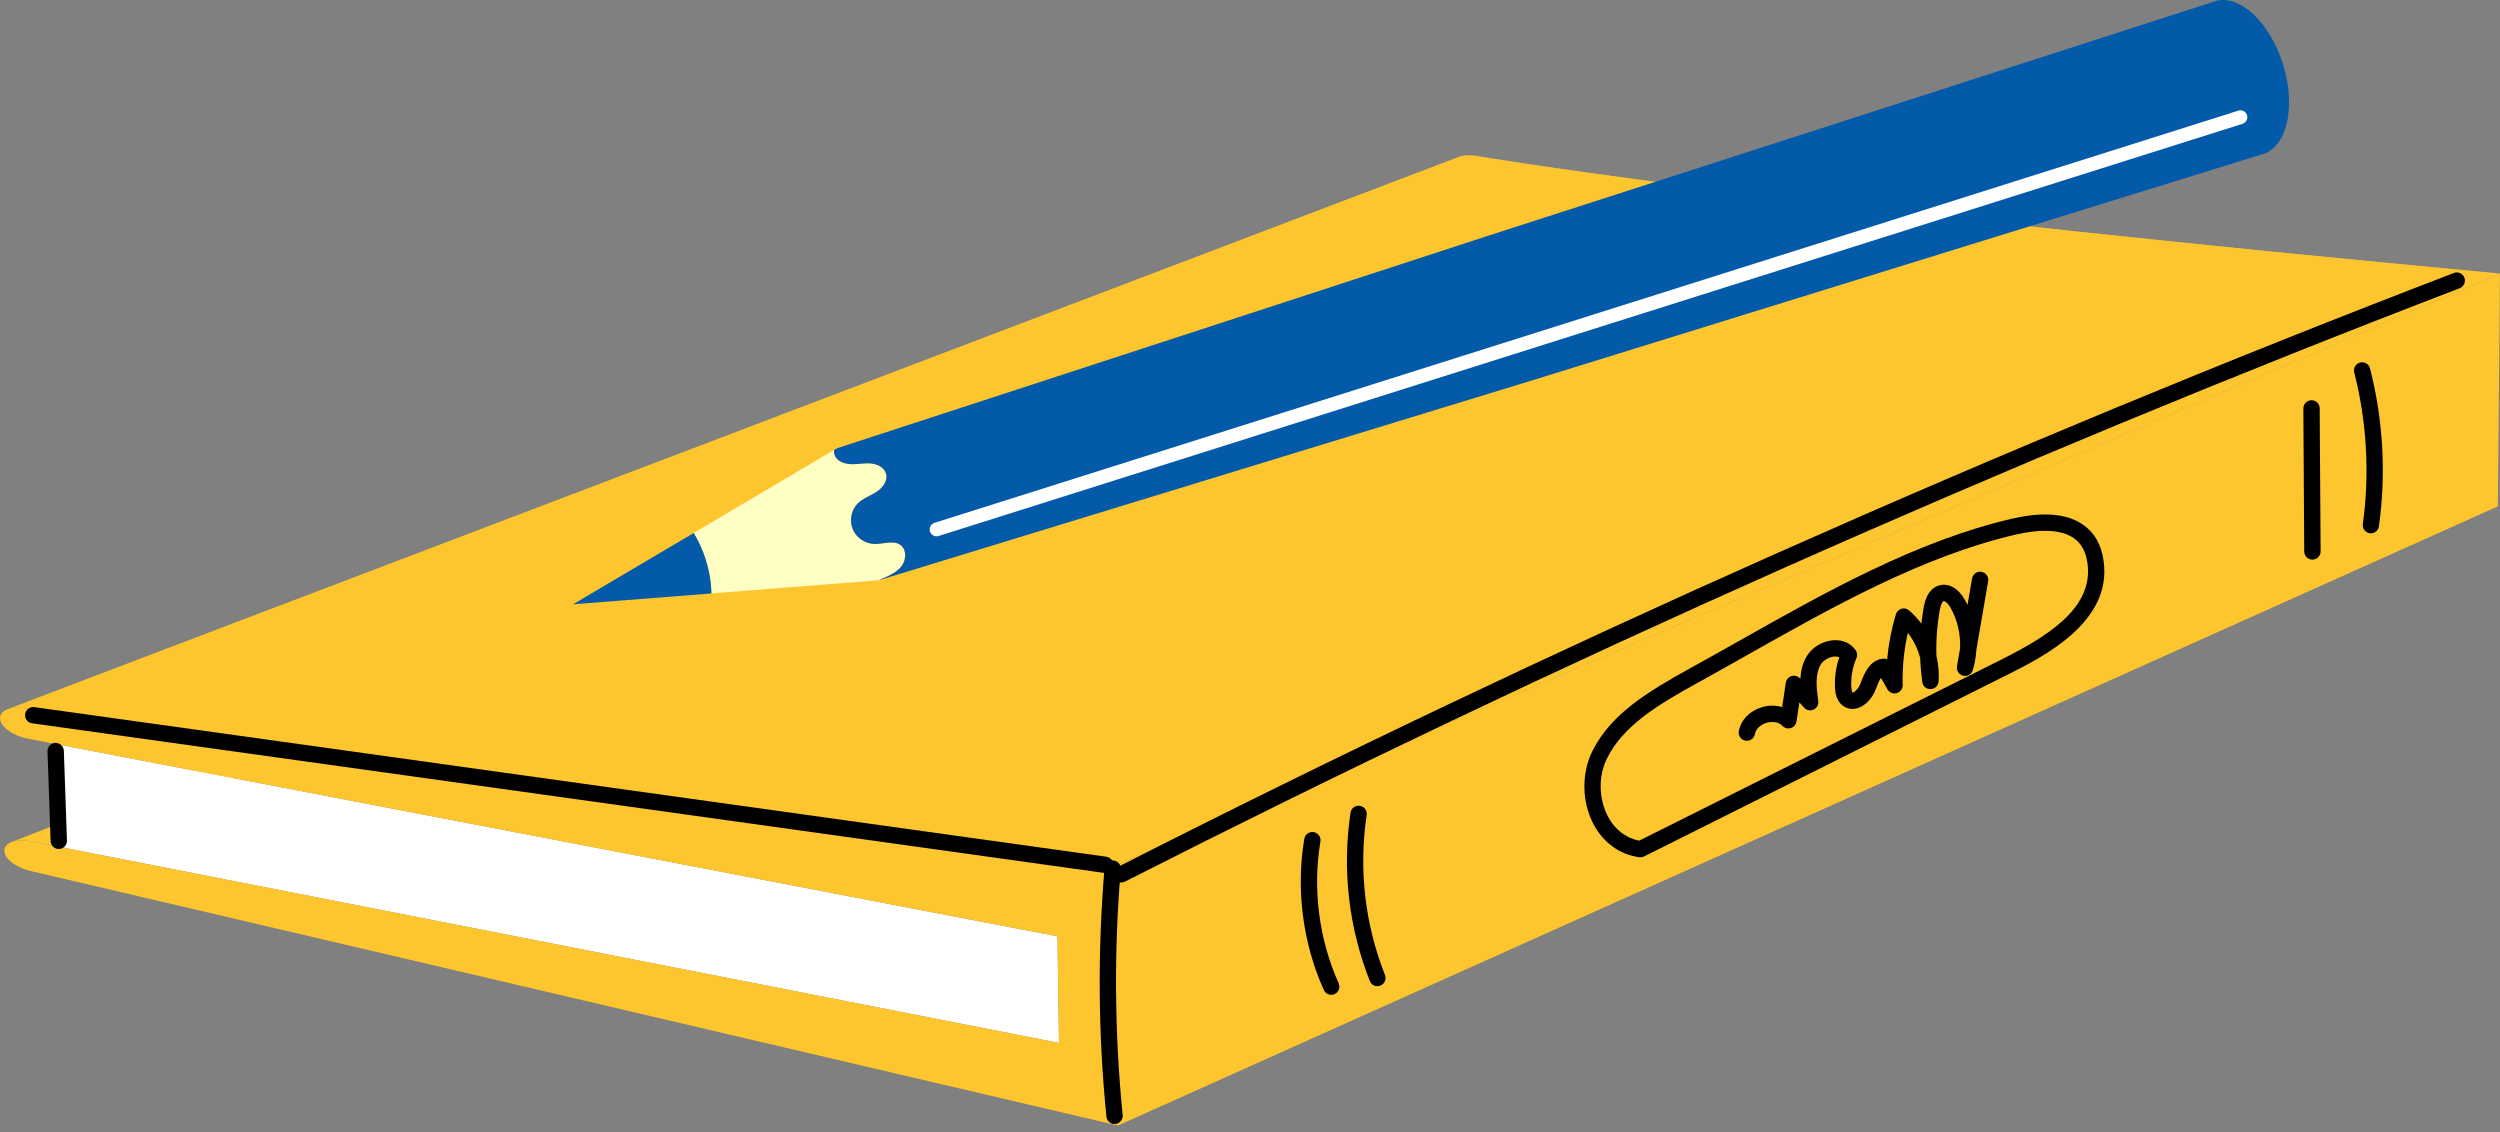
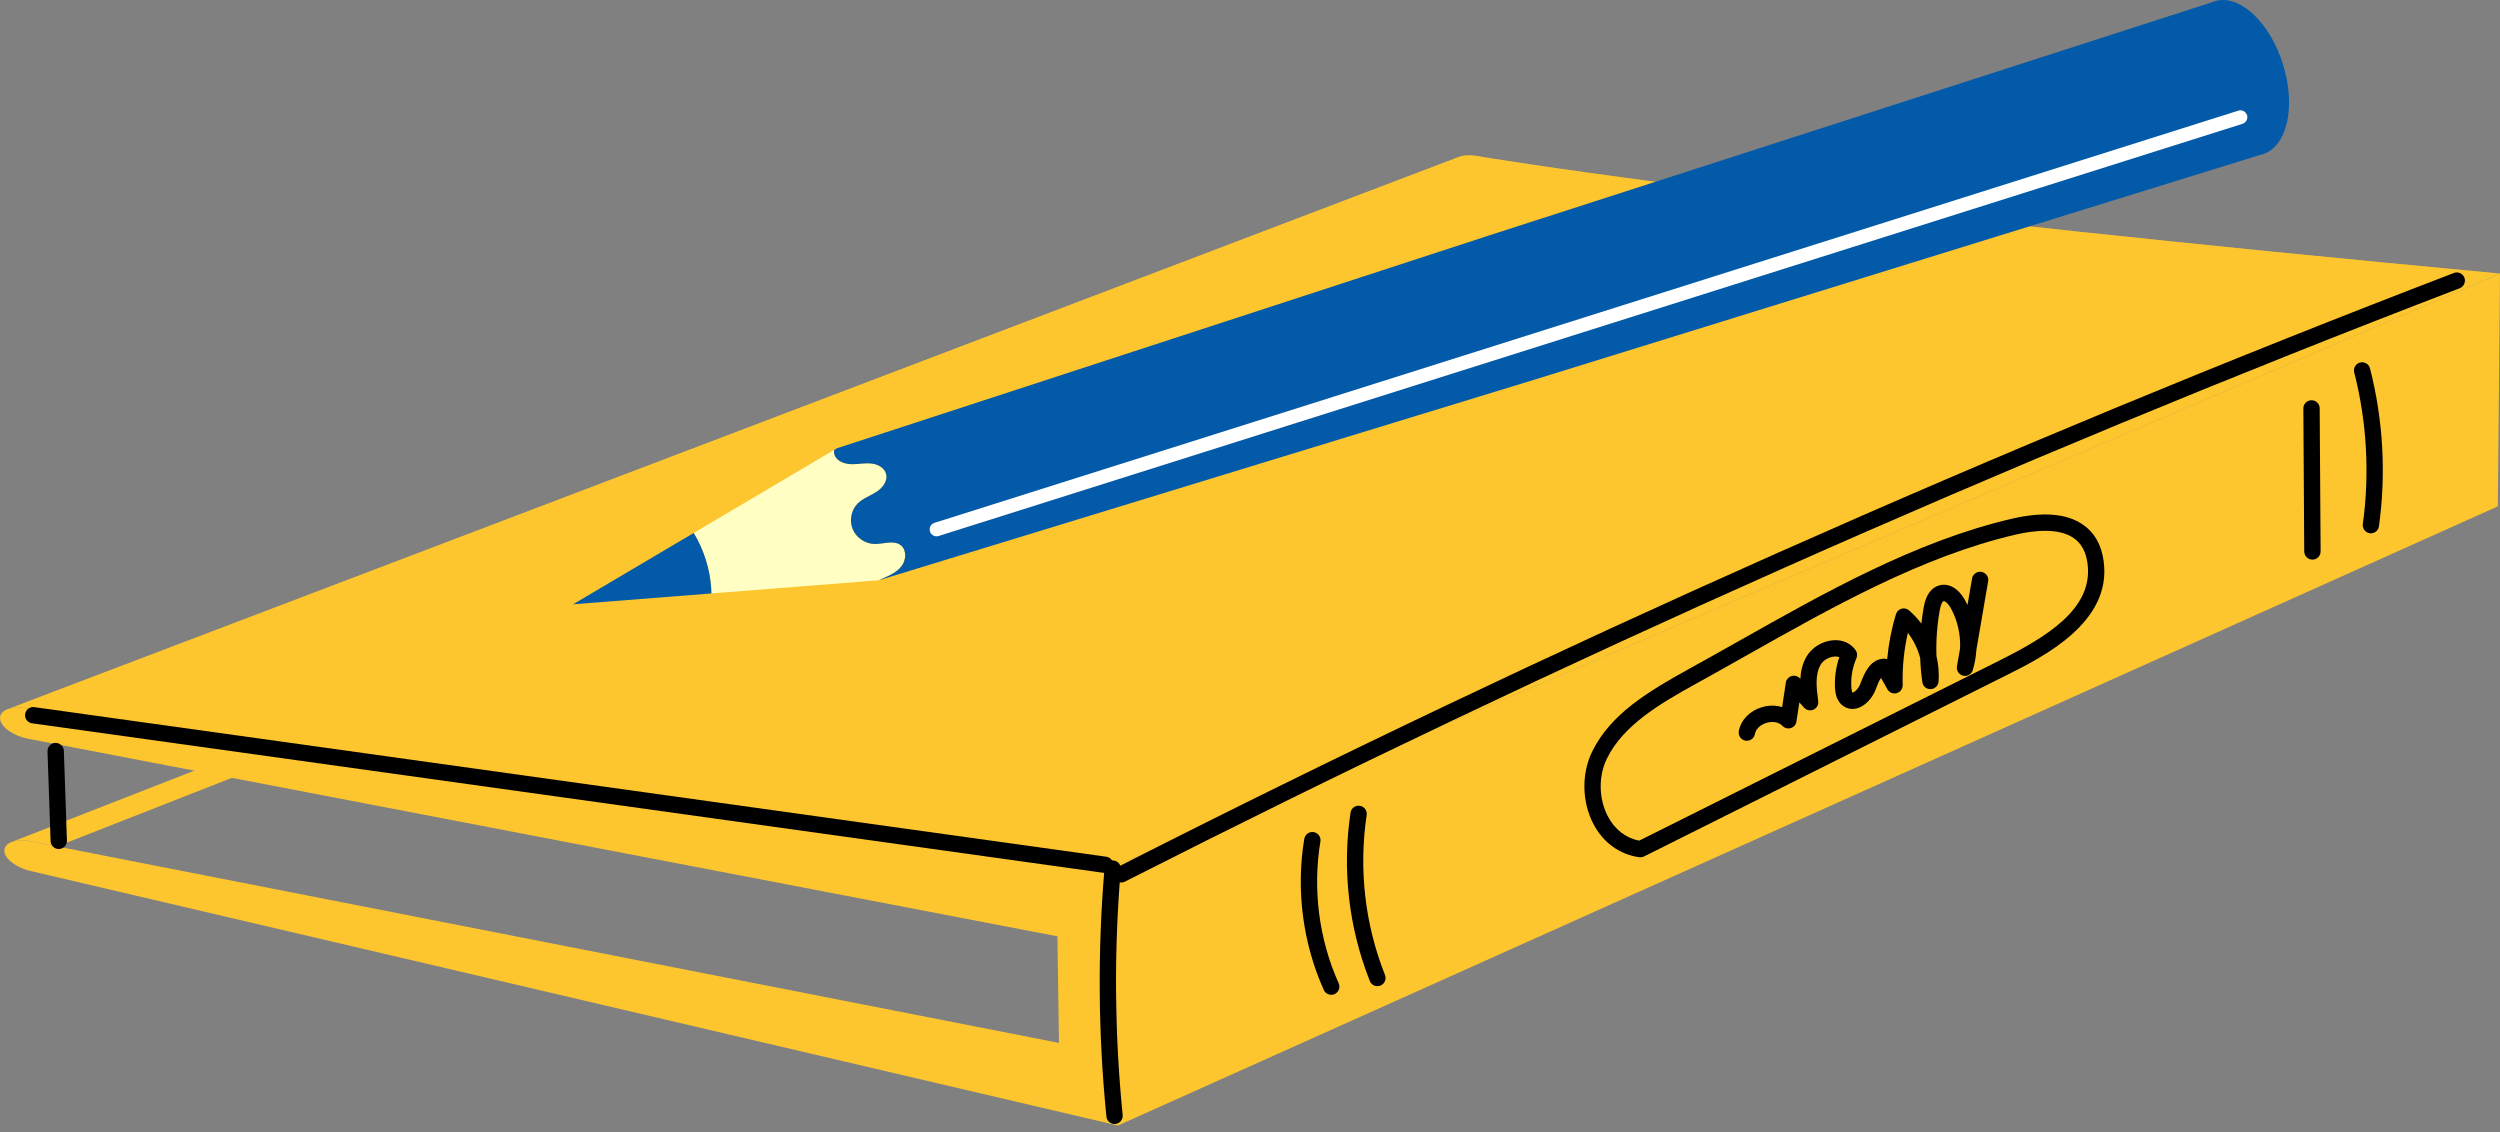
<svg xmlns="http://www.w3.org/2000/svg" width="117" height="53" viewBox="0 0 117 53" fill="none">
  <rect x="0" y="0" width="117" height="53" fill="#808080" stroke="none" />
  <path d="M0.937 39.328V39.329C0.865 39.332 0.796 39.341 0.731 39.353L0.727 39.354C0.659 39.367 0.601 39.384 0.544 39.406L68.298 12.945L68.321 12.935L68.348 12.927L68.375 12.918L68.401 12.911C68.421 12.905 68.443 12.9 68.466 12.896L68.47 12.894L68.474 12.894L68.478 12.893C68.493 12.889 68.512 12.886 68.531 12.883C68.554 12.879 68.577 12.876 68.6 12.873C68.626 12.871 68.649 12.868 68.672 12.867C68.71 12.864 68.745 12.863 68.783 12.863C68.821 12.862 68.859 12.863 68.897 12.865C68.936 12.867 68.974 12.87 69.016 12.874C69.054 12.879 69.096 12.884 69.138 12.891L70.312 13.084L2.673 39.612L1.425 39.368C1.341 39.351 1.257 39.339 1.174 39.333V39.333C1.09 39.327 1.013 39.325 0.937 39.328Z" fill="#FDC62E" />
-   <path d="M2.519 34.804L2.671 39.613L49.562 48.809L49.49 43.821L2.519 34.804Z" fill="white" />
  <path d="M68.262 7.349L0.353 33.191C0.407 33.17 0.468 33.153 0.537 33.14C0.601 33.128 0.67 33.119 0.746 33.116C0.819 33.112 0.895 33.113 0.975 33.119C1.059 33.125 1.139 33.136 1.227 33.153C1.231 33.154 1.246 33.157 1.284 33.164C1.315 33.171 1.365 33.181 1.433 33.194C1.502 33.208 1.586 33.224 1.685 33.244C1.788 33.264 1.91 33.287 2.048 33.313C2.906 33.477 4.459 33.764 6.787 34.161C9.122 34.56 12.239 35.069 16.223 35.678C20.241 36.291 25.148 37.006 31.051 37.811C37.011 38.624 44.005 39.532 52.148 40.524L117 12.802C109.365 12.093 102.802 11.433 97.196 10.834C91.648 10.24 87.024 9.705 83.242 9.242C79.484 8.782 76.542 8.391 74.34 8.084C72.142 7.777 70.677 7.552 69.864 7.423C69.735 7.402 69.62 7.384 69.525 7.368C69.429 7.353 69.349 7.34 69.288 7.329C69.223 7.319 69.178 7.311 69.143 7.306C69.113 7.3 69.094 7.297 69.09 7.296C69.01 7.283 68.93 7.275 68.857 7.272C68.777 7.268 68.704 7.268 68.636 7.273C68.563 7.278 68.498 7.287 68.437 7.3C68.373 7.313 68.315 7.33 68.262 7.349Z" fill="#FDC62E" />
  <mask id="mask0_1310_416" style="mask-type:luminance" maskUnits="userSpaceOnUse" x="0" y="7" width="118" height="34">
    <path d="M68.266 7.349L0.357 33.191C0.412 33.17 0.473 33.152 0.539 33.141C0.604 33.128 0.674 33.119 0.748 33.116C0.822 33.112 0.899 33.114 0.98 33.119C1.061 33.125 1.145 33.137 1.23 33.152C1.234 33.153 1.252 33.157 1.286 33.164C1.32 33.172 1.37 33.181 1.438 33.195C1.505 33.208 1.589 33.224 1.691 33.243C1.792 33.263 1.912 33.286 2.05 33.313C2.911 33.477 4.465 33.765 6.789 34.161C9.124 34.559 12.242 35.069 16.228 35.678C20.244 36.29 25.152 37.006 31.054 37.81C37.015 38.624 44.01 39.532 52.153 40.524L117.004 12.803C109.37 12.092 102.805 11.432 97.202 10.834C91.651 10.24 87.029 9.705 83.246 9.243C79.487 8.782 76.546 8.39 74.343 8.083C72.148 7.776 70.682 7.551 69.87 7.422C69.738 7.402 69.625 7.384 69.53 7.368C69.433 7.353 69.355 7.34 69.29 7.33C69.227 7.318 69.18 7.31 69.147 7.305C69.115 7.3 69.098 7.296 69.094 7.296C69.013 7.283 68.935 7.276 68.859 7.272C68.782 7.268 68.708 7.268 68.638 7.273C68.568 7.278 68.501 7.287 68.439 7.3C68.376 7.313 68.318 7.33 68.266 7.349Z" fill="white" />
  </mask>
  <g mask="url(#mask0_1310_416)">
    <path d="M0.453 33.16L0.43 33.167L0.403 33.175L0.38 33.183L0.357 33.191L68.266 7.35L68.289 7.342L68.311 7.334L68.334 7.327L68.357 7.32L0.453 33.16L0.743 33.117L68.632 7.274C68.605 7.276 68.582 7.279 68.559 7.282C68.537 7.284 68.51 7.288 68.487 7.292C68.464 7.295 68.445 7.3 68.422 7.304C68.399 7.309 68.376 7.314 68.357 7.32L0.453 33.16C0.476 33.154 0.499 33.149 0.518 33.145C0.544 33.14 0.567 33.135 0.59 33.132C0.613 33.128 0.64 33.125 0.663 33.122C0.689 33.12 0.712 33.118 0.743 33.117L52.152 40.525L117.004 12.803C109.369 12.094 102.806 11.433 97.2 10.834C91.652 10.241 87.028 9.706 83.246 9.242C79.488 8.782 76.546 8.392 74.344 8.084C72.146 7.777 70.681 7.552 69.868 7.423C69.739 7.403 69.624 7.385 69.529 7.369C69.433 7.353 69.353 7.34 69.292 7.33C69.227 7.319 69.181 7.311 69.147 7.306C69.117 7.3 69.098 7.297 69.094 7.297C69.052 7.29 69.014 7.285 68.975 7.281C68.933 7.277 68.895 7.274 68.853 7.272C68.815 7.27 68.777 7.269 68.743 7.27C68.704 7.27 68.666 7.272 68.632 7.274L0.743 33.117C0.777 33.115 0.815 33.114 0.857 33.114C0.895 33.115 0.934 33.116 0.975 33.12C1.017 33.122 1.059 33.127 1.101 33.132C1.143 33.138 1.185 33.145 1.231 33.153C1.235 33.154 1.25 33.158 1.288 33.165C1.319 33.172 1.369 33.181 1.437 33.195C1.506 33.208 1.59 33.225 1.689 33.244C1.792 33.264 1.914 33.287 2.052 33.314C2.91 33.478 4.463 33.765 6.791 34.162C9.126 34.56 12.243 35.07 16.227 35.678C20.245 36.291 25.152 37.006 31.055 37.811C37.015 38.625 44.009 39.533 52.152 40.525L0.453 33.16Z" fill="#FDC62E" />
  </g>
  <path d="M52.148 40.524C44.005 39.532 37.01 38.624 31.05 37.811C25.148 37.005 20.238 36.291 16.222 35.678C12.236 35.069 9.12 34.559 6.784 34.161C4.459 33.764 2.905 33.477 2.046 33.313C1.908 33.286 1.786 33.264 1.687 33.244C1.584 33.224 1.5 33.207 1.431 33.194C1.366 33.181 1.316 33.171 1.282 33.164C1.248 33.157 1.229 33.153 1.225 33.152C1.045 33.118 0.877 33.107 0.725 33.117C0.572 33.126 0.438 33.155 0.328 33.201C0.213 33.247 0.125 33.311 0.072 33.39C0.015 33.468 -0.008 33.561 0.007 33.666C0.018 33.762 0.068 33.859 0.141 33.951C0.213 34.045 0.312 34.134 0.431 34.215C0.549 34.297 0.686 34.37 0.835 34.431C0.984 34.492 1.148 34.541 1.313 34.573L49.487 43.82L49.56 48.808L2.672 39.612L1.423 39.368C1.248 39.333 1.08 39.321 0.927 39.329C0.774 39.337 0.637 39.365 0.526 39.411C0.415 39.456 0.328 39.52 0.274 39.598C0.217 39.676 0.194 39.768 0.209 39.873C0.221 39.968 0.27 40.065 0.343 40.157C0.415 40.25 0.515 40.339 0.633 40.421C0.751 40.503 0.889 40.576 1.038 40.638C1.187 40.7 1.347 40.749 1.511 40.781L52.316 52.674L52.148 40.524Z" fill="#FDC62E" />
  <path d="M52.319 52.675L116.899 23.697L117 12.803L52.148 40.525L52.319 52.675Z" fill="#FDC62E" />
  <path d="M52.475 41.302C52.535 41.302 52.594 41.288 52.647 41.26C72.893 30.967 93.909 21.623 115.115 13.489C115.31 13.413 115.408 13.192 115.335 12.995C115.258 12.798 115.038 12.699 114.842 12.775C93.609 20.92 72.568 30.274 52.301 40.579C52.115 40.675 52.038 40.904 52.136 41.093C52.203 41.225 52.336 41.302 52.475 41.302Z" fill="black" />
  <path d="M51.724 40.856C51.911 40.856 52.075 40.718 52.102 40.527C52.132 40.318 51.983 40.124 51.778 40.095L1.608 33.094C1.398 33.064 1.204 33.211 1.177 33.42C1.147 33.629 1.292 33.822 1.501 33.851L51.671 40.852C51.686 40.855 51.705 40.856 51.724 40.856Z" fill="black" />
  <path d="M52.159 52.603C52.173 52.603 52.187 52.603 52.198 52.602C52.408 52.58 52.562 52.393 52.541 52.183C52.159 48.371 52.128 44.502 52.453 40.683C52.471 40.473 52.317 40.288 52.107 40.27C51.893 40.252 51.711 40.408 51.693 40.618C51.364 44.484 51.392 48.401 51.781 52.26C51.802 52.456 51.967 52.603 52.159 52.603Z" fill="black" />
  <path d="M2.748 39.734H2.76C2.973 39.727 3.14 39.55 3.133 39.339L2.988 35.135C2.98 34.924 2.798 34.763 2.592 34.766C2.383 34.774 2.216 34.95 2.223 35.161L2.368 39.365C2.376 39.571 2.543 39.734 2.748 39.734Z" fill="black" />
  <path d="M110.957 24.96C111.146 24.96 111.309 24.822 111.334 24.63C111.677 22.186 111.532 19.631 110.916 17.241C110.866 17.037 110.659 16.916 110.451 16.966C110.247 17.019 110.125 17.227 110.178 17.431C110.766 19.725 110.907 22.178 110.58 24.525C110.552 24.734 110.696 24.927 110.907 24.956C110.923 24.959 110.942 24.96 110.957 24.96Z" fill="black" />
  <path d="M108.224 26.19C108.435 26.189 108.605 26.017 108.605 25.806L108.561 19.11C108.561 18.9 108.391 18.731 108.183 18.731H108.179C107.968 18.732 107.797 18.904 107.797 19.115L107.838 25.81C107.842 26.021 108.012 26.19 108.224 26.19Z" fill="black" />
  <path d="M64.461 46.153C64.509 46.153 64.557 46.144 64.602 46.126C64.797 46.049 64.894 45.827 64.818 45.63C63.877 43.257 63.582 40.669 63.96 38.146C63.991 37.938 63.85 37.743 63.641 37.712C63.424 37.681 63.236 37.824 63.205 38.033C62.806 40.689 63.119 43.413 64.108 45.911C64.166 46.062 64.31 46.153 64.461 46.153Z" fill="black" />
  <path d="M62.302 46.557C62.354 46.557 62.409 46.546 62.461 46.523C62.65 46.437 62.736 46.211 62.65 46.019C61.727 43.962 61.423 41.606 61.796 39.383C61.83 39.175 61.689 38.978 61.482 38.943C61.275 38.908 61.075 39.049 61.041 39.257C60.645 41.627 60.968 44.139 61.954 46.331C62.02 46.473 62.157 46.557 62.302 46.557Z" fill="black" />
  <path d="M95.711 24.843C96.209 24.843 96.686 24.93 97.046 25.18C97.41 25.43 97.622 25.821 97.696 26.375C97.985 28.515 95.704 29.847 93.545 30.927L76.712 39.343C76.09 39.221 75.572 38.821 75.249 38.207C74.815 37.379 74.798 36.31 75.212 35.484C75.972 33.959 77.59 32.978 79.474 31.942C80.217 31.534 80.967 31.109 81.731 30.678C85.771 28.4 89.945 26.044 94.322 25.022C94.739 24.925 95.233 24.843 95.711 24.843ZM76.772 40.122C76.829 40.122 76.89 40.109 76.941 40.082L93.884 31.61C95.617 30.745 98.839 29.134 98.452 26.273C98.352 25.504 98.025 24.925 97.48 24.551C96.727 24.03 95.607 23.938 94.147 24.278C89.666 25.324 85.441 27.708 81.357 30.012C80.594 30.442 79.844 30.865 79.103 31.273C77.109 32.371 75.386 33.421 74.529 35.142C74.007 36.181 74.027 37.524 74.572 38.563C75.033 39.438 75.797 39.99 76.719 40.119C76.735 40.121 76.755 40.122 76.772 40.122Z" fill="black" />
  <path d="M81.754 34.668C81.933 34.668 82.096 34.539 82.129 34.355C82.182 34.071 82.445 33.897 82.674 33.829C82.906 33.76 83.221 33.763 83.42 33.972C83.52 34.078 83.672 34.117 83.812 34.073C83.951 34.03 84.054 33.91 84.074 33.766L84.21 32.87L84.429 33.117C84.542 33.242 84.721 33.281 84.874 33.21C85.03 33.139 85.116 32.977 85.093 32.81C85 32.144 84.947 31.556 85.206 31.108C85.332 30.896 85.611 30.735 85.873 30.725C85.933 30.722 86.009 30.728 86.079 30.757C85.919 31.223 85.85 31.721 85.879 32.213C85.889 32.35 85.913 32.769 86.231 33.016C86.427 33.169 86.669 33.216 86.912 33.149C87.32 33.036 87.638 32.638 87.771 32.292L87.794 32.231C87.858 32.065 87.937 31.86 88.03 31.726L88.332 32.26C88.418 32.412 88.598 32.487 88.764 32.439C88.936 32.392 89.049 32.236 89.046 32.061C89.022 31.237 89.106 30.417 89.288 29.616C89.557 29.966 89.753 30.372 89.865 30.799C89.879 31.174 89.912 31.548 89.965 31.922C89.992 32.115 90.144 32.257 90.357 32.25C90.552 32.244 90.712 32.091 90.725 31.896C90.755 31.495 90.718 31.09 90.626 30.698C90.602 29.98 90.655 29.261 90.781 28.55C90.838 28.242 90.921 28.142 90.961 28.132C91.014 28.12 91.163 28.223 91.289 28.449C91.611 29.019 91.761 29.692 91.731 30.35L91.585 31.186C91.552 31.385 91.678 31.576 91.877 31.623C92.073 31.668 92.272 31.553 92.328 31.358C92.421 31.05 92.474 30.733 92.494 30.415L93.045 27.204C93.082 26.997 92.942 26.799 92.733 26.763C92.524 26.726 92.328 26.868 92.292 27.075L92.079 28.312C92.039 28.231 91.999 28.152 91.956 28.074C91.651 27.532 91.203 27.279 90.768 27.393C90.38 27.495 90.134 27.838 90.031 28.415C89.985 28.671 89.948 28.928 89.919 29.185C89.753 28.959 89.557 28.75 89.344 28.566C89.248 28.481 89.112 28.452 88.989 28.489C88.863 28.525 88.767 28.621 88.731 28.745C88.521 29.434 88.385 30.14 88.319 30.853C88.266 30.83 88.203 30.819 88.14 30.825C87.496 30.879 87.247 31.528 87.081 31.957L87.058 32.016C86.968 32.246 86.769 32.414 86.696 32.414C86.699 32.413 86.656 32.376 86.643 32.166C86.613 31.701 86.696 31.229 86.882 30.802C86.935 30.68 86.922 30.54 86.845 30.431C86.626 30.116 86.264 29.943 85.84 29.961C85.322 29.981 84.801 30.288 84.549 30.722C84.353 31.053 84.276 31.415 84.257 31.77L84.24 31.752C84.144 31.641 83.991 31.597 83.848 31.639C83.706 31.681 83.6 31.802 83.576 31.948L83.404 33.093C83.112 33.002 82.783 32.999 82.458 33.096C81.887 33.265 81.472 33.695 81.376 34.217C81.339 34.424 81.475 34.623 81.684 34.662C81.708 34.666 81.731 34.668 81.754 34.668Z" fill="black" />
  <path d="M41.129 27.156L41.291 27.08C41.624 26.936 41.972 26.783 42.189 26.496C42.406 26.209 42.438 25.744 42.153 25.52C41.827 25.262 41.353 25.465 40.933 25.458C40.499 25.453 40.075 25.174 39.905 24.773C39.739 24.372 39.829 23.871 40.137 23.563C40.383 23.321 40.723 23.21 41.009 23.022C41.299 22.838 41.556 22.51 41.465 22.177C41.389 21.893 41.085 21.729 40.796 21.695C40.502 21.658 40.213 21.721 39.92 21.725C39.627 21.728 39.308 21.657 39.127 21.428C39.051 21.327 39.019 21.191 39.03 21.061L32.997 24.629L32.465 24.944C32.939 25.731 33.225 26.632 33.283 27.548C33.287 27.621 33.29 27.699 33.29 27.774L33.974 27.719L41.129 27.156Z" fill="#FFFFC4" />
  <path d="M33.293 27.773C33.293 27.698 33.289 27.62 33.286 27.547C33.227 26.631 32.942 25.73 32.467 24.943L26.819 28.281L33.293 27.773Z" fill="#035AA9" />
  <path d="M105.774 7.25L71.796 17.773L41.132 27.156L41.293 27.08C41.629 26.935 41.973 26.783 42.195 26.495C42.409 26.208 42.442 25.744 42.159 25.519C41.83 25.261 41.357 25.464 40.935 25.458C40.502 25.453 40.08 25.174 39.912 24.773C39.74 24.372 39.833 23.871 40.141 23.563C40.384 23.321 40.727 23.209 41.014 23.022C41.304 22.838 41.561 22.509 41.468 22.177C41.393 21.893 41.089 21.728 40.799 21.695C40.506 21.658 40.216 21.721 39.922 21.724C39.629 21.727 39.31 21.656 39.131 21.427C39.053 21.326 39.02 21.19 39.035 21.061L39.178 20.976L69.663 11.027L103.516 0.107C103.555 0.091 103.602 0.073 103.645 0.06C103.684 0.047 103.727 0.037 103.77 0.027C104.886 -0.205 106.236 1.08 106.837 2.986C107.441 4.892 107.076 6.717 106.028 7.17C105.985 7.187 105.946 7.203 105.906 7.216C105.863 7.229 105.817 7.24 105.774 7.25Z" fill="#035AA9" />
  <path d="M43.832 25.1C43.864 25.1 43.896 25.096 43.928 25.085L104.948 5.795C105.118 5.741 105.214 5.559 105.161 5.389C105.104 5.219 104.927 5.124 104.756 5.178L43.733 24.469C43.562 24.523 43.47 24.704 43.523 24.874C43.566 25.012 43.694 25.1 43.832 25.1Z" fill="white" />
</svg>